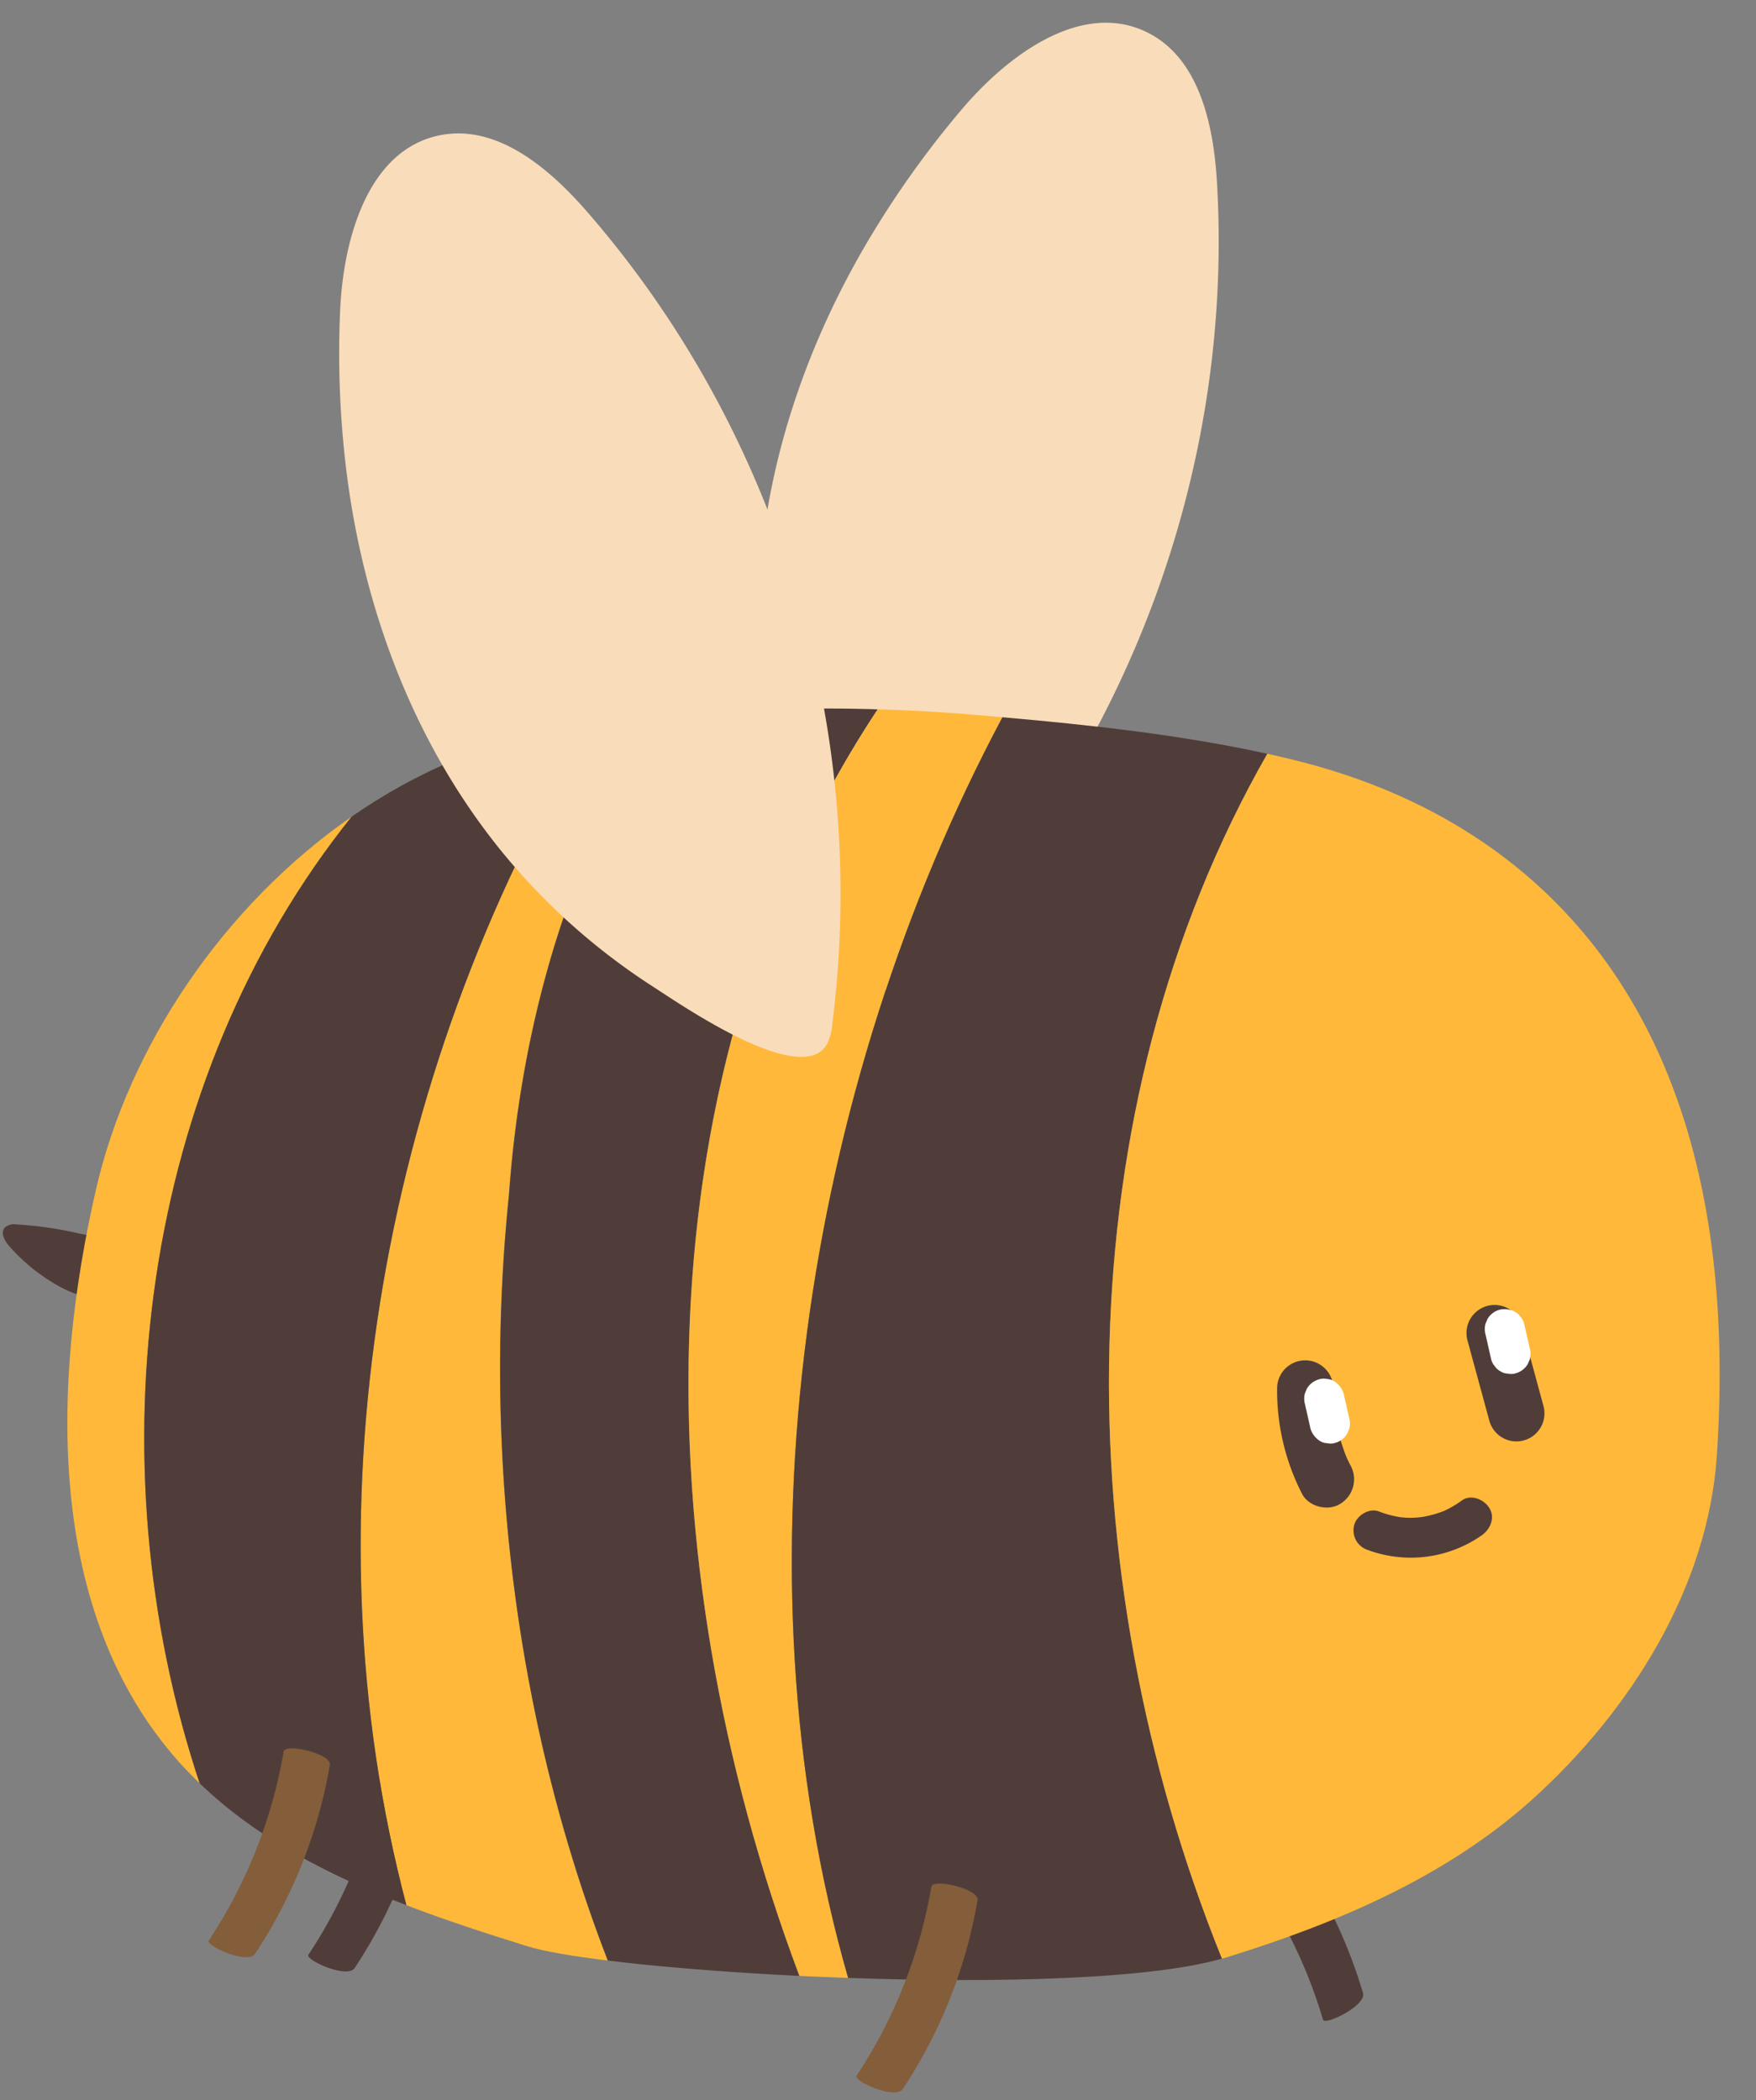
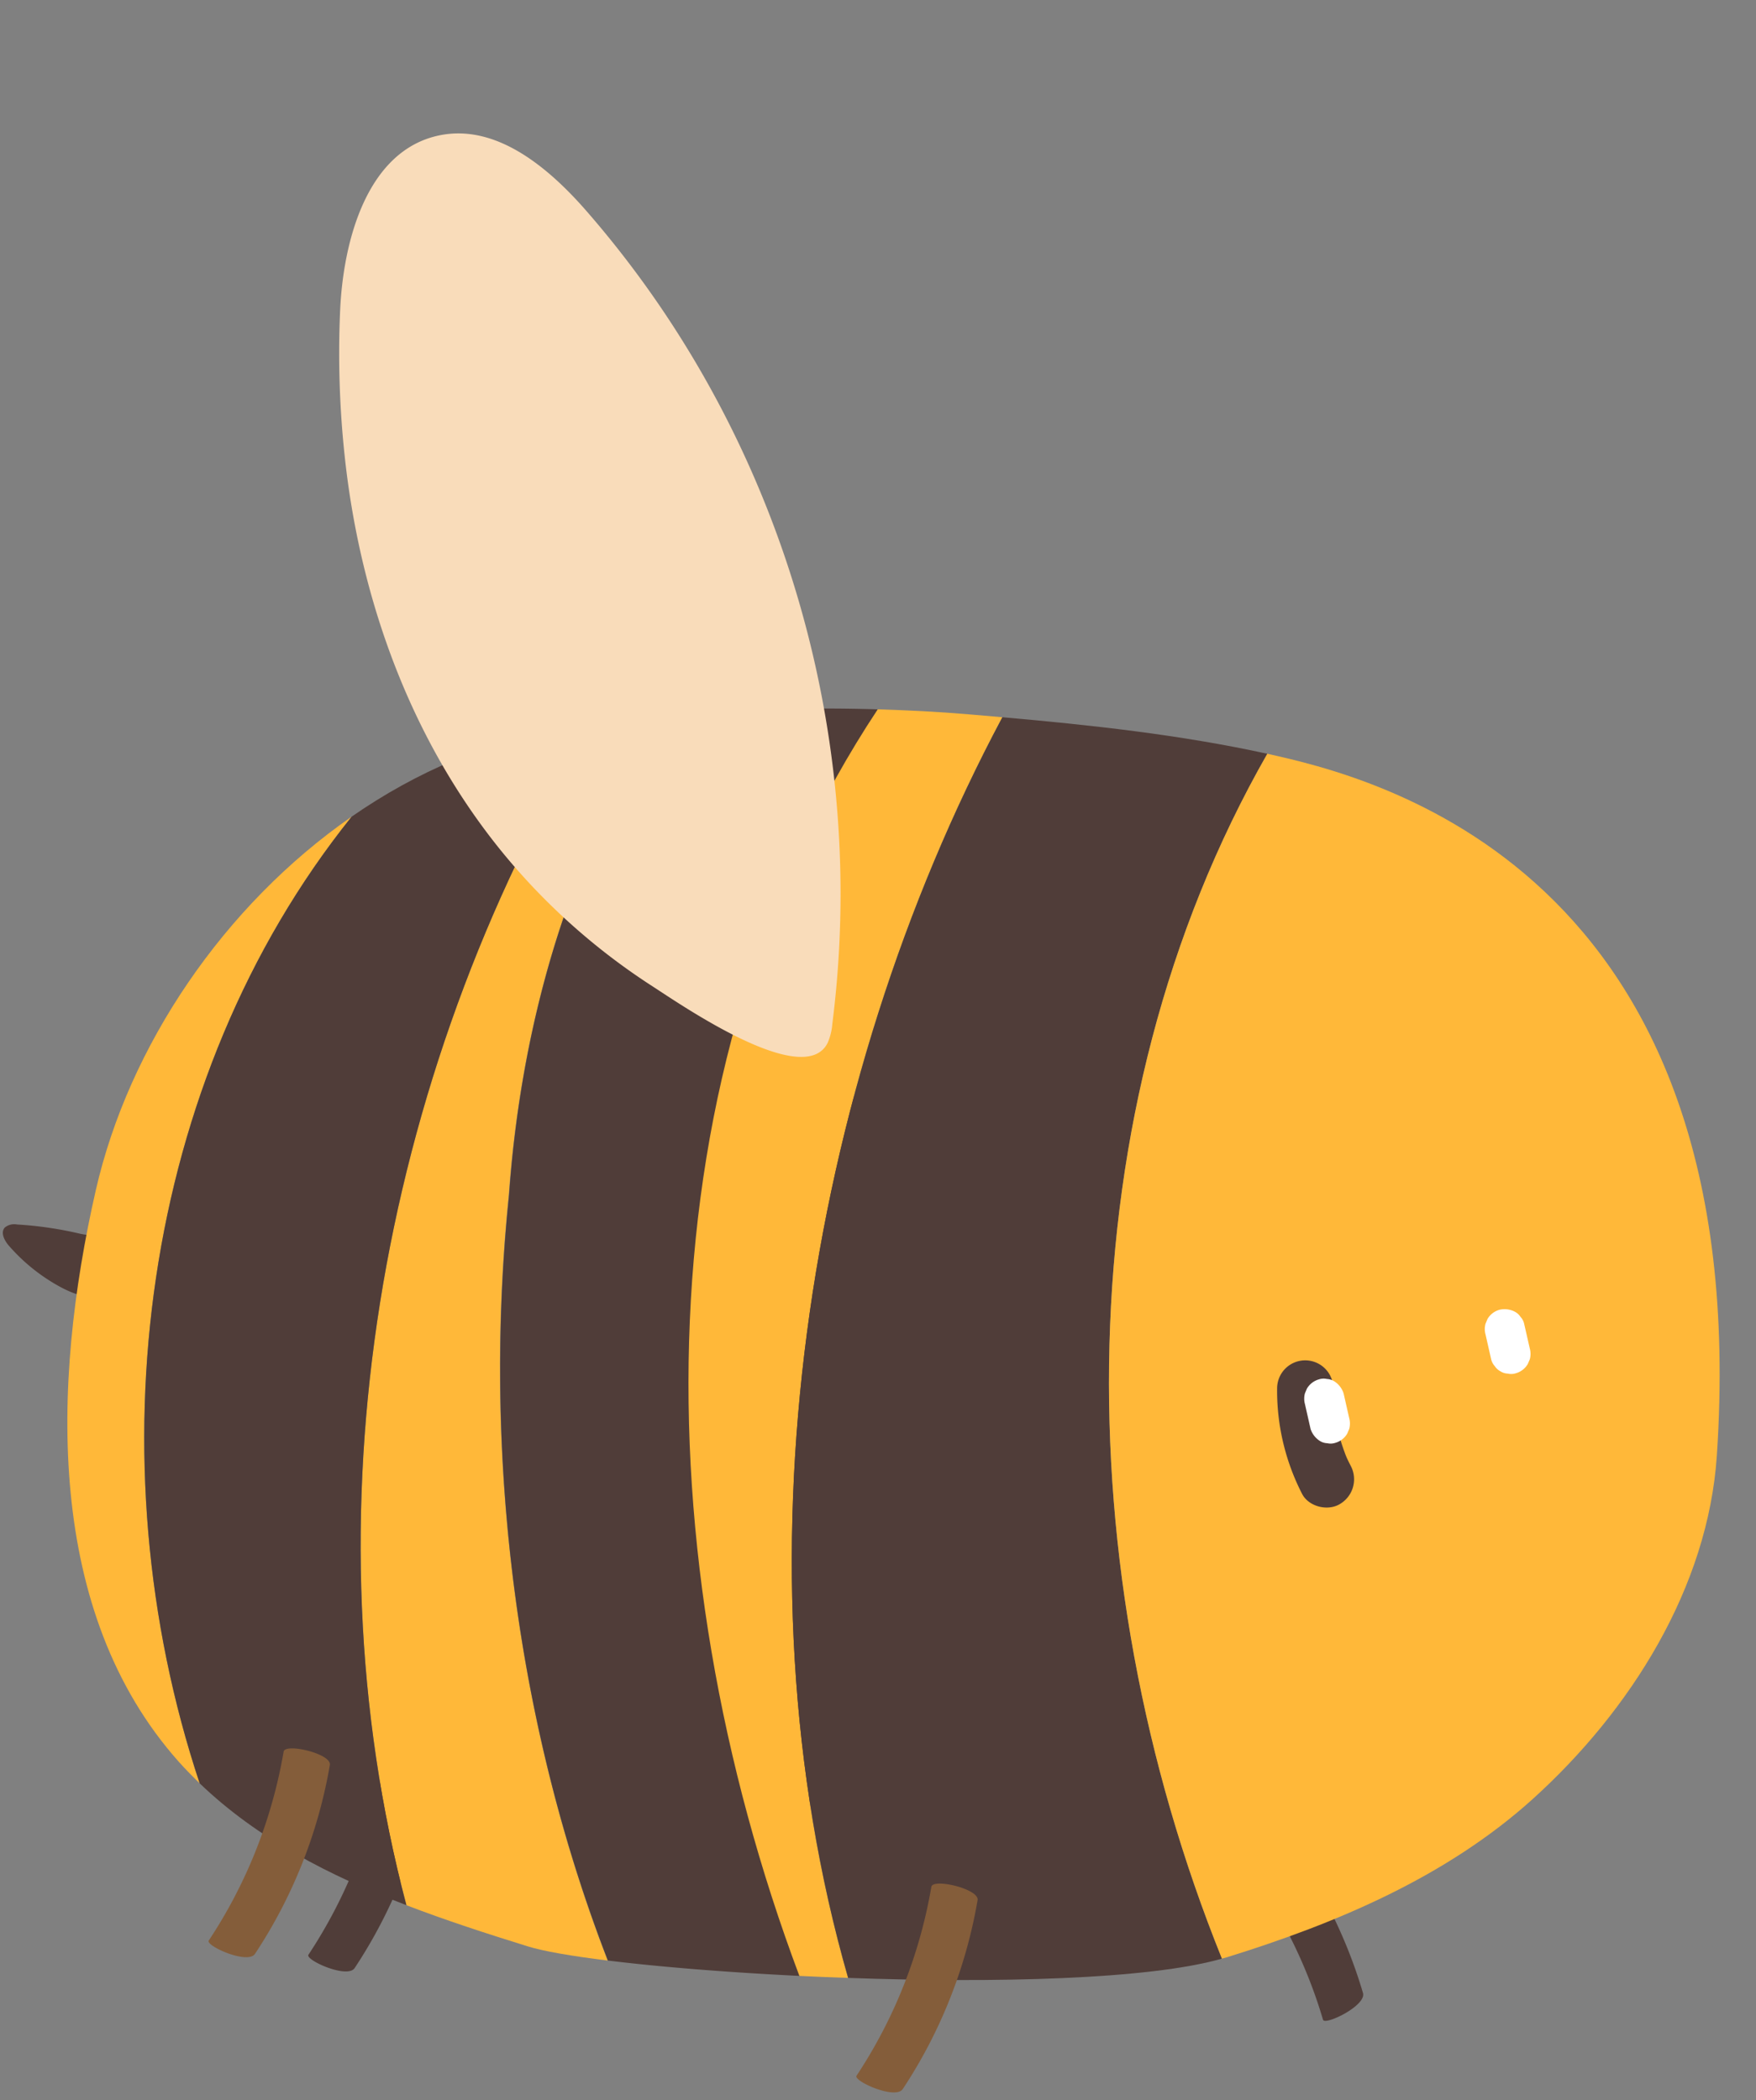
<svg xmlns="http://www.w3.org/2000/svg" data-name="Capa 1" height="492.1" preserveAspectRatio="xMidYMid meet" version="1.0" viewBox="10.8 2.1 411.4 492.1" width="411.4" zoomAndPan="magnify">
  <rect x="10.8" y="2.1" width="411.4" height="492.1" fill="#808080" stroke="none" />
  <g id="change1_1">
    <path d="M29.33,291.11A86.76,86.76,0,0,0,14.8,289a3.51,3.51,0,0,0-2.86.7c-1.1,1.2-.09,3.11,1,4.34a43.42,43.42,0,0,0,10.14,8.53c2.25,1.37,7.54,4.34,10.18,2.8s7.19-7.57,5.17-10.88C36.77,291.77,32,291.75,29.33,291.11Z" fill="#503d39" />
  </g>
  <g id="change1_2">
    <path d="M100.6,415.85A115.61,115.61,0,0,1,83.06,460.1c-.81,1.23,9.11,5.71,10.83,3.12A115.59,115.59,0,0,0,111.43,419c.45-2.62-10.48-5.2-10.83-3.11Z" fill="#503d39" />
  </g>
  <g id="change1_3">
    <path d="M298.16,433.44a115.67,115.67,0,0,1,22.6,41.89c.42,1.41,10.24-3.3,9.36-6.28a115.5,115.5,0,0,0-22.61-41.9c-1.72-2-10.72,4.68-9.35,6.29Z" fill="#503d39" />
  </g>
  <g id="change2_1">
-     <path d="M249.32,202.19c32.86-45.09,49.88-100.92,46.6-157.28-.79-13.57-4.16-29.23-16.36-35.23C264.19,2.1,246.78,15,235.76,28.16a225.08,225.08,0,0,0-22.18,31.36c-16.1,27.58-25.84,59.11-25.17,91.21A151.57,151.57,0,0,0,197,197.87c2.66,7.56,13.28,41.09,24.4,35.65a14.41,14.41,0,0,0,3.58-2.85A242.77,242.77,0,0,0,249.32,202.19Z" fill="#f9dcba" />
-   </g>
+     </g>
  <g id="change3_1">
    <path d="M93.19,193.44c-29.94,20.79-52.21,53.7-59.94,87.5-10.44,45.74-11.76,98.89,19.42,133.93,1.58,1.77,3.23,3.44,4.91,5.07C32.36,344.1,43.69,255.16,93.19,193.44Z" fill="#ffb839" />
  </g>
  <g id="change3_2">
    <path d="M130,282.06c2.78-38.87,13.8-79.78,36-112.14-5.62.54-11.23,1.17-16.82,2C99.14,255,82,357.82,106,448.49c9.35,3.59,18.94,6.69,28.39,9.63,3.67,1.15,10.27,2.29,18.77,3.34C131.08,404.4,123.93,341,130,282.06Z" fill="#ffb839" />
  </g>
  <g id="change1_4">
-     <path d="M216.44,168.3a399.45,399.45,0,0,0-50.37,1.62c-22.24,32.36-33.26,73.27-36,112.14-6.1,59,1.05,122.34,23.15,179.4,12,1.48,27.91,2.77,44.9,3.6C161.16,366.69,160.41,252.84,216.44,168.3Z" fill="#503d39" />
+     <path d="M216.44,168.3a399.45,399.45,0,0,0-50.37,1.62c-22.24,32.36-33.26,73.27-36,112.14-6.1,59,1.05,122.34,23.15,179.4,12,1.48,27.91,2.77,44.9,3.6Z" fill="#503d39" />
  </g>
  <g id="change3_3">
    <path d="M245.64,170.15c-2.64-.24-5.27-.46-7.89-.68-7.09-.61-14.2-.95-21.31-1.17-56,84.54-55.28,198.39-18.36,296.76,3.76.18,7.58.34,11.42.47C181.91,369.41,199.33,257,245.64,170.15Z" fill="#ffb839" />
  </g>
  <g id="change1_5">
    <path d="M307.71,178.71c-20.47-4.48-41.59-6.76-62.07-8.56C199.33,257,181.91,369.41,209.5,465.53c34.25,1.22,70.43.4,87.58-4.52C260.41,370.14,259.93,262.36,307.71,178.71Z" fill="#503d39" />
  </g>
  <g id="change3_4">
    <path d="M369.82,423.68c23-20.77,41.15-49.62,43.21-80.57C422.23,205,331.58,184,307.71,178.71c-47.78,83.65-47.3,191.43-10.63,282.3.32-.09.68-.17,1-.27C324,452.73,349.66,441.85,369.82,423.68Z" fill="#ffb839" />
  </g>
  <g id="change1_6">
    <path d="M149.25,171.88c-1.84.25-3.69.48-5.53.77-18.22,2.83-35.36,10.26-50.53,20.79-49.5,61.72-60.83,150.66-35.61,226.5,13.52,13,30.54,21.7,48.44,28.55C82,357.82,99.14,255,149.25,171.88Z" fill="#503d39" />
  </g>
  <g id="change1_7">
    <path d="M310,327.68a53,53,0,0,0,5.83,24.39c1.55,3.08,6.13,4.2,9,2.36a6.73,6.73,0,0,0,2.36-9c-.51-1-1-2-1.43-3.08l.67,1.57a46.84,46.84,0,0,1-3.13-11.61l.24,1.75a47,47,0,0,1-.38-6.39,6.58,6.58,0,1,0-13.15,0Z" fill="#503d39" />
  </g>
  <g id="change1_8">
-     <path d="M354.56,316l5.17,19a6.57,6.57,0,1,0,12.67-3.5l-5.16-19A6.58,6.58,0,0,0,354.56,316Z" fill="#503d39" />
-   </g>
+     </g>
  <g id="change1_9">
-     <path d="M331.35,365.3A29,29,0,0,0,358,361.79c2-1.44,3.15-4.15,1.68-6.43-1.27-2-4.3-3.22-6.42-1.68a24.1,24.1,0,0,1-2.44,1.57c-.42.23-.84.45-1.28.66l-.66.31c.57-.24.61-.26.13-.06-.91.33-1.82.65-2.76.89-.46.12-.93.23-1.41.32-.24.05-1.84.39-.54.12a20.28,20.28,0,0,1-5.77.05l.17,0c-.24,0-.48-.07-.71-.12-.48-.09-.95-.19-1.42-.31a26.64,26.64,0,0,1-2.75-.88c-2.3-.88-5.25,1-5.78,3.28a4.82,4.82,0,0,0,3.28,5.77Z" fill="#503d39" />
-   </g>
+     </g>
  <g id="change4_1">
    <path d="M358.83,314.75l1.32,5.83a3.69,3.69,0,0,0,.84,1.6,3.58,3.58,0,0,0,1.32,1.21,3.43,3.43,0,0,0,1.74.55,3.54,3.54,0,0,0,1.88-.08,4.74,4.74,0,0,0,2.8-2.16l.48-1.12a4.82,4.82,0,0,0,0-2.5l-1.33-5.82a3.44,3.44,0,0,0-.84-1.6,3.58,3.58,0,0,0-1.32-1.21,5.17,5.17,0,0,0-3.61-.47,4.72,4.72,0,0,0-2.81,2.15l-.47,1.13a4.58,4.58,0,0,0,0,2.49Z" fill="#fff" />
  </g>
  <g id="change4_2">
    <path d="M316.52,331.06l1.32,5.83A5.23,5.23,0,0,0,320,339.7a3.44,3.44,0,0,0,1.75.55,3.5,3.5,0,0,0,1.87-.08,4.76,4.76,0,0,0,2.81-2.16l.47-1.12a4.82,4.82,0,0,0,0-2.5l-1.32-5.82a5.23,5.23,0,0,0-2.16-2.81,3.55,3.55,0,0,0-1.75-.56,3.5,3.5,0,0,0-1.87.09,4.76,4.76,0,0,0-2.81,2.16l-.47,1.12a4.78,4.78,0,0,0,0,2.49Z" fill="#fff" />
  </g>
  <g id="change2_2">
    <path d="M207.63,204.61c-1.58-55.77-22.26-110.35-59.32-152.94-8.92-10.26-21.16-20.58-34.49-17.87C97,37.21,91.17,58.09,90.47,75.21a225.86,225.86,0,0,0,1.63,38.38c4.13,31.67,15.7,62.56,35.87,87.56a151.45,151.45,0,0,0,35.63,32c6.73,4.35,35.64,24.38,41.11,13.28A13.78,13.78,0,0,0,205.8,242,242.94,242.94,0,0,0,207.63,204.61Z" fill="#f9dcba" />
  </g>
  <g id="change5_1">
    <path d="M229,444.19a115.57,115.57,0,0,1-17.53,44.26c-.81,1.22,9.11,5.71,10.83,3.12a115.57,115.57,0,0,0,17.53-44.26c.45-2.62-10.47-5.2-10.83-3.12Z" fill="#845d3a" />
  </g>
  <g id="change5_2">
    <path d="M77.25,412.51a115.5,115.5,0,0,1-17.54,44.26c-.8,1.22,9.12,5.71,10.84,3.11a115.59,115.59,0,0,0,17.53-44.25c.45-2.62-10.47-5.2-10.83-3.12Z" fill="#845d3a" />
  </g>
</svg>